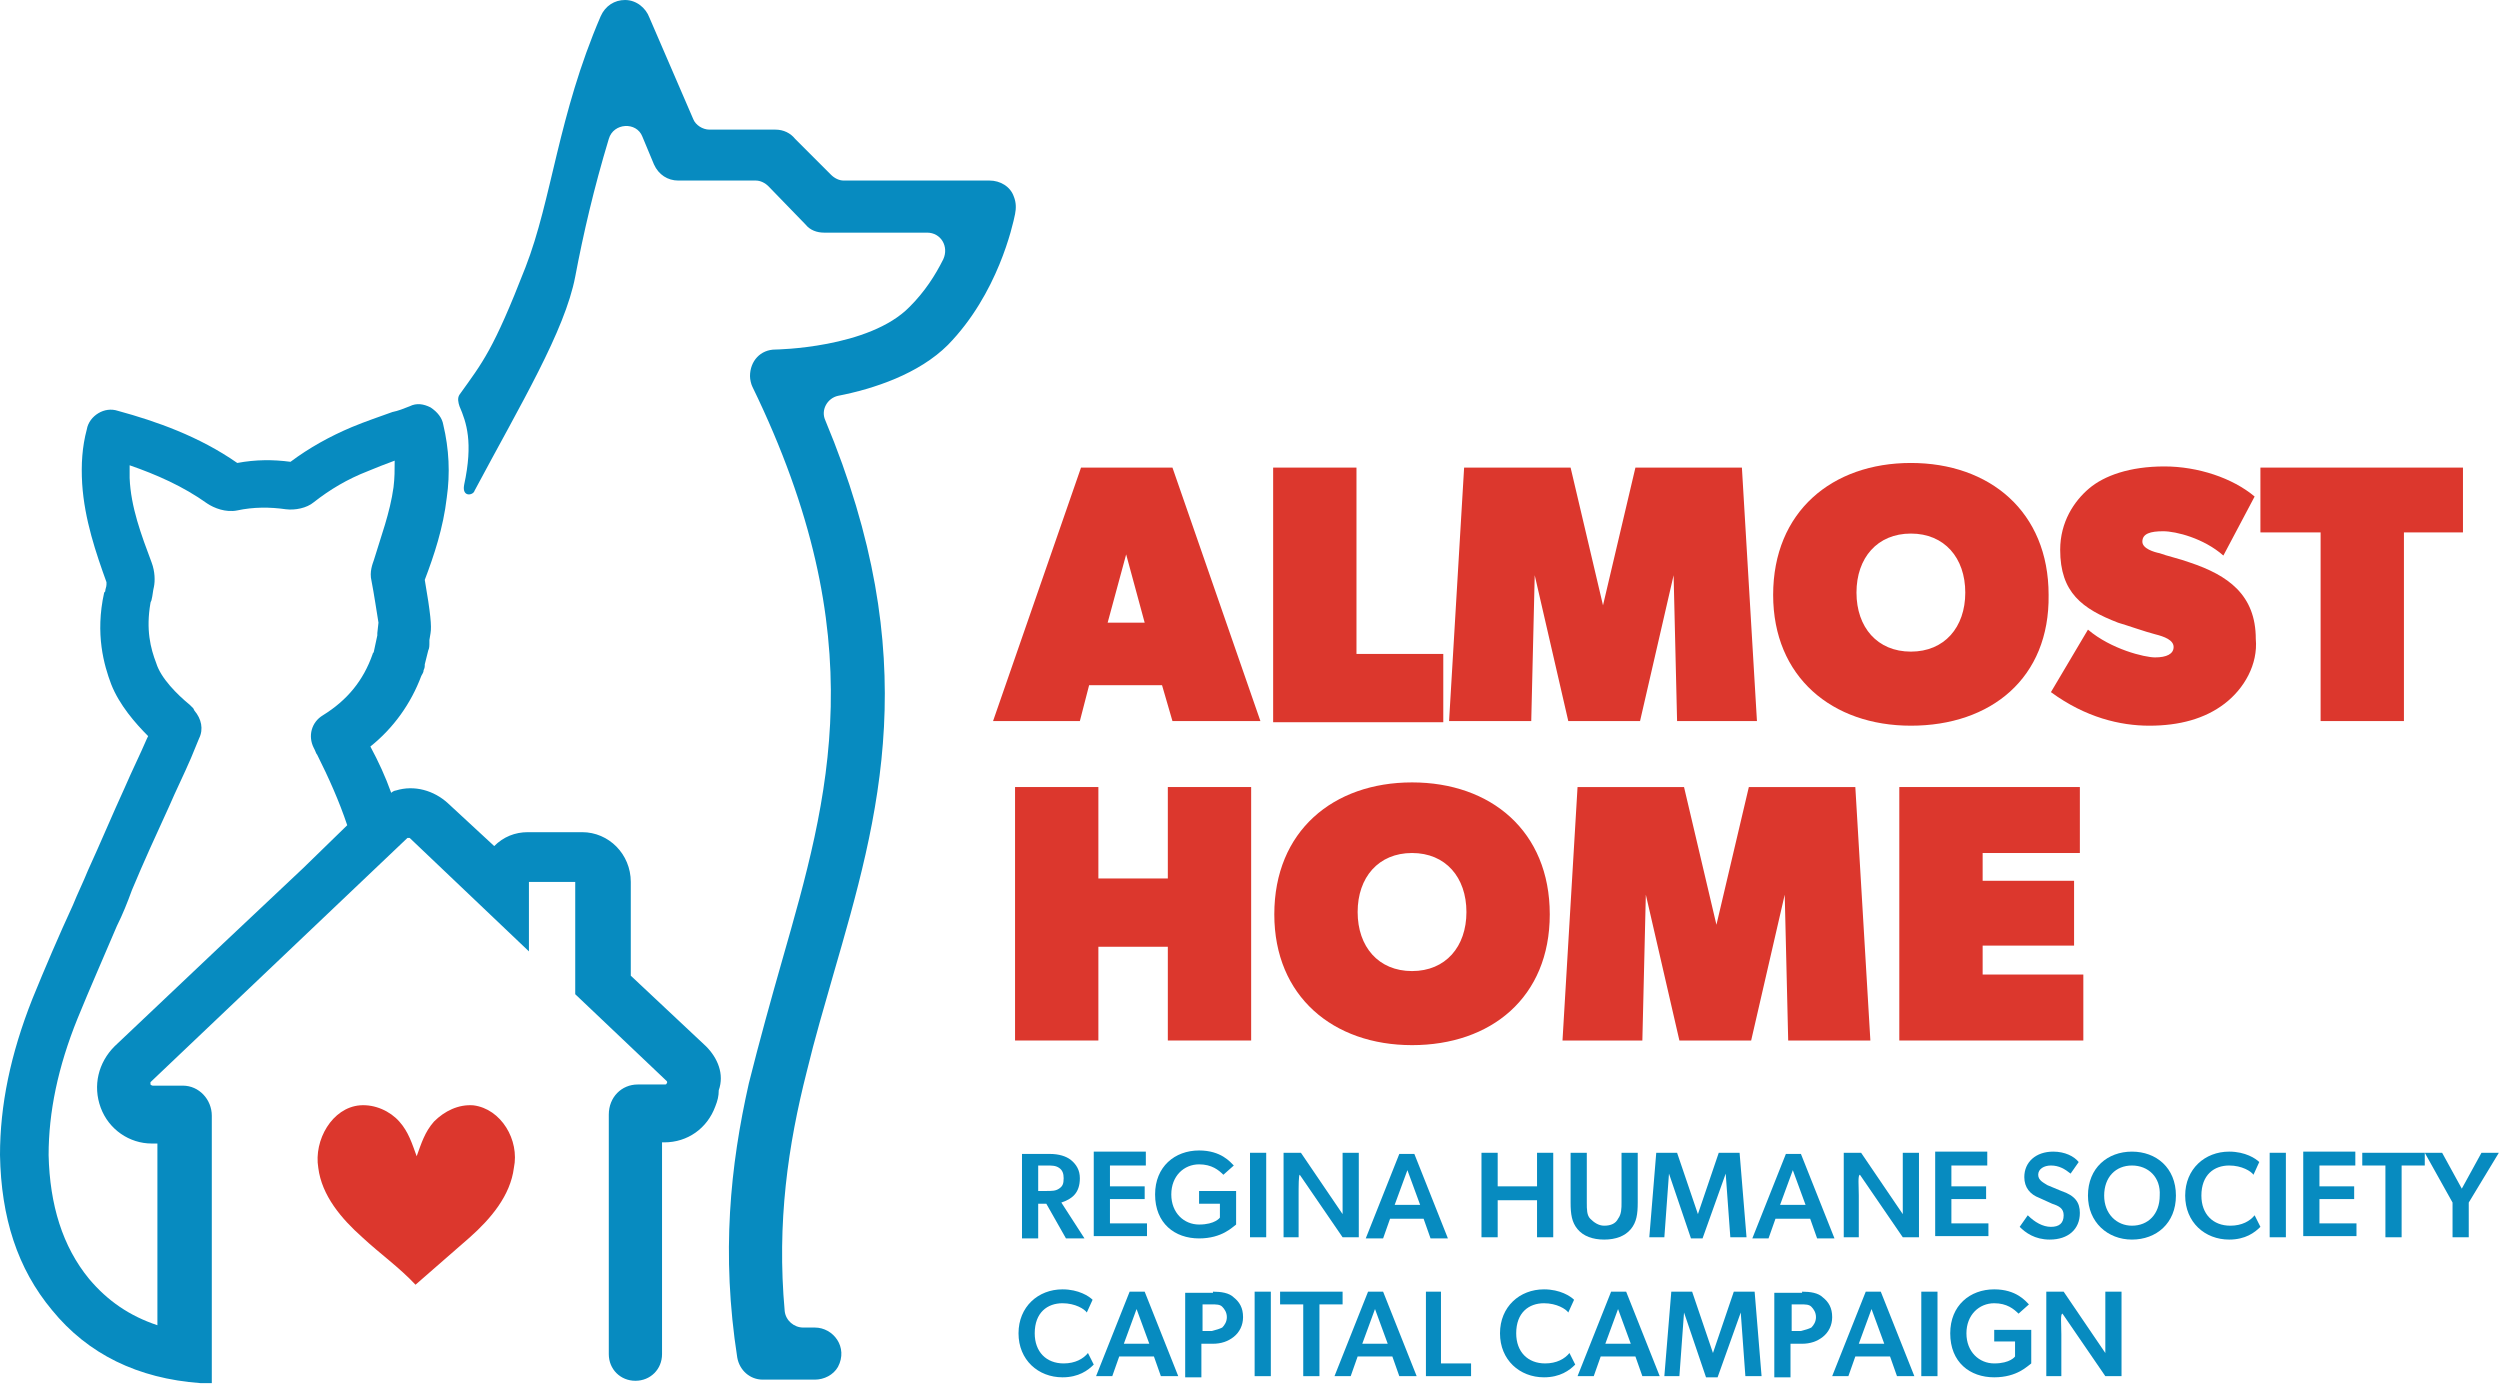
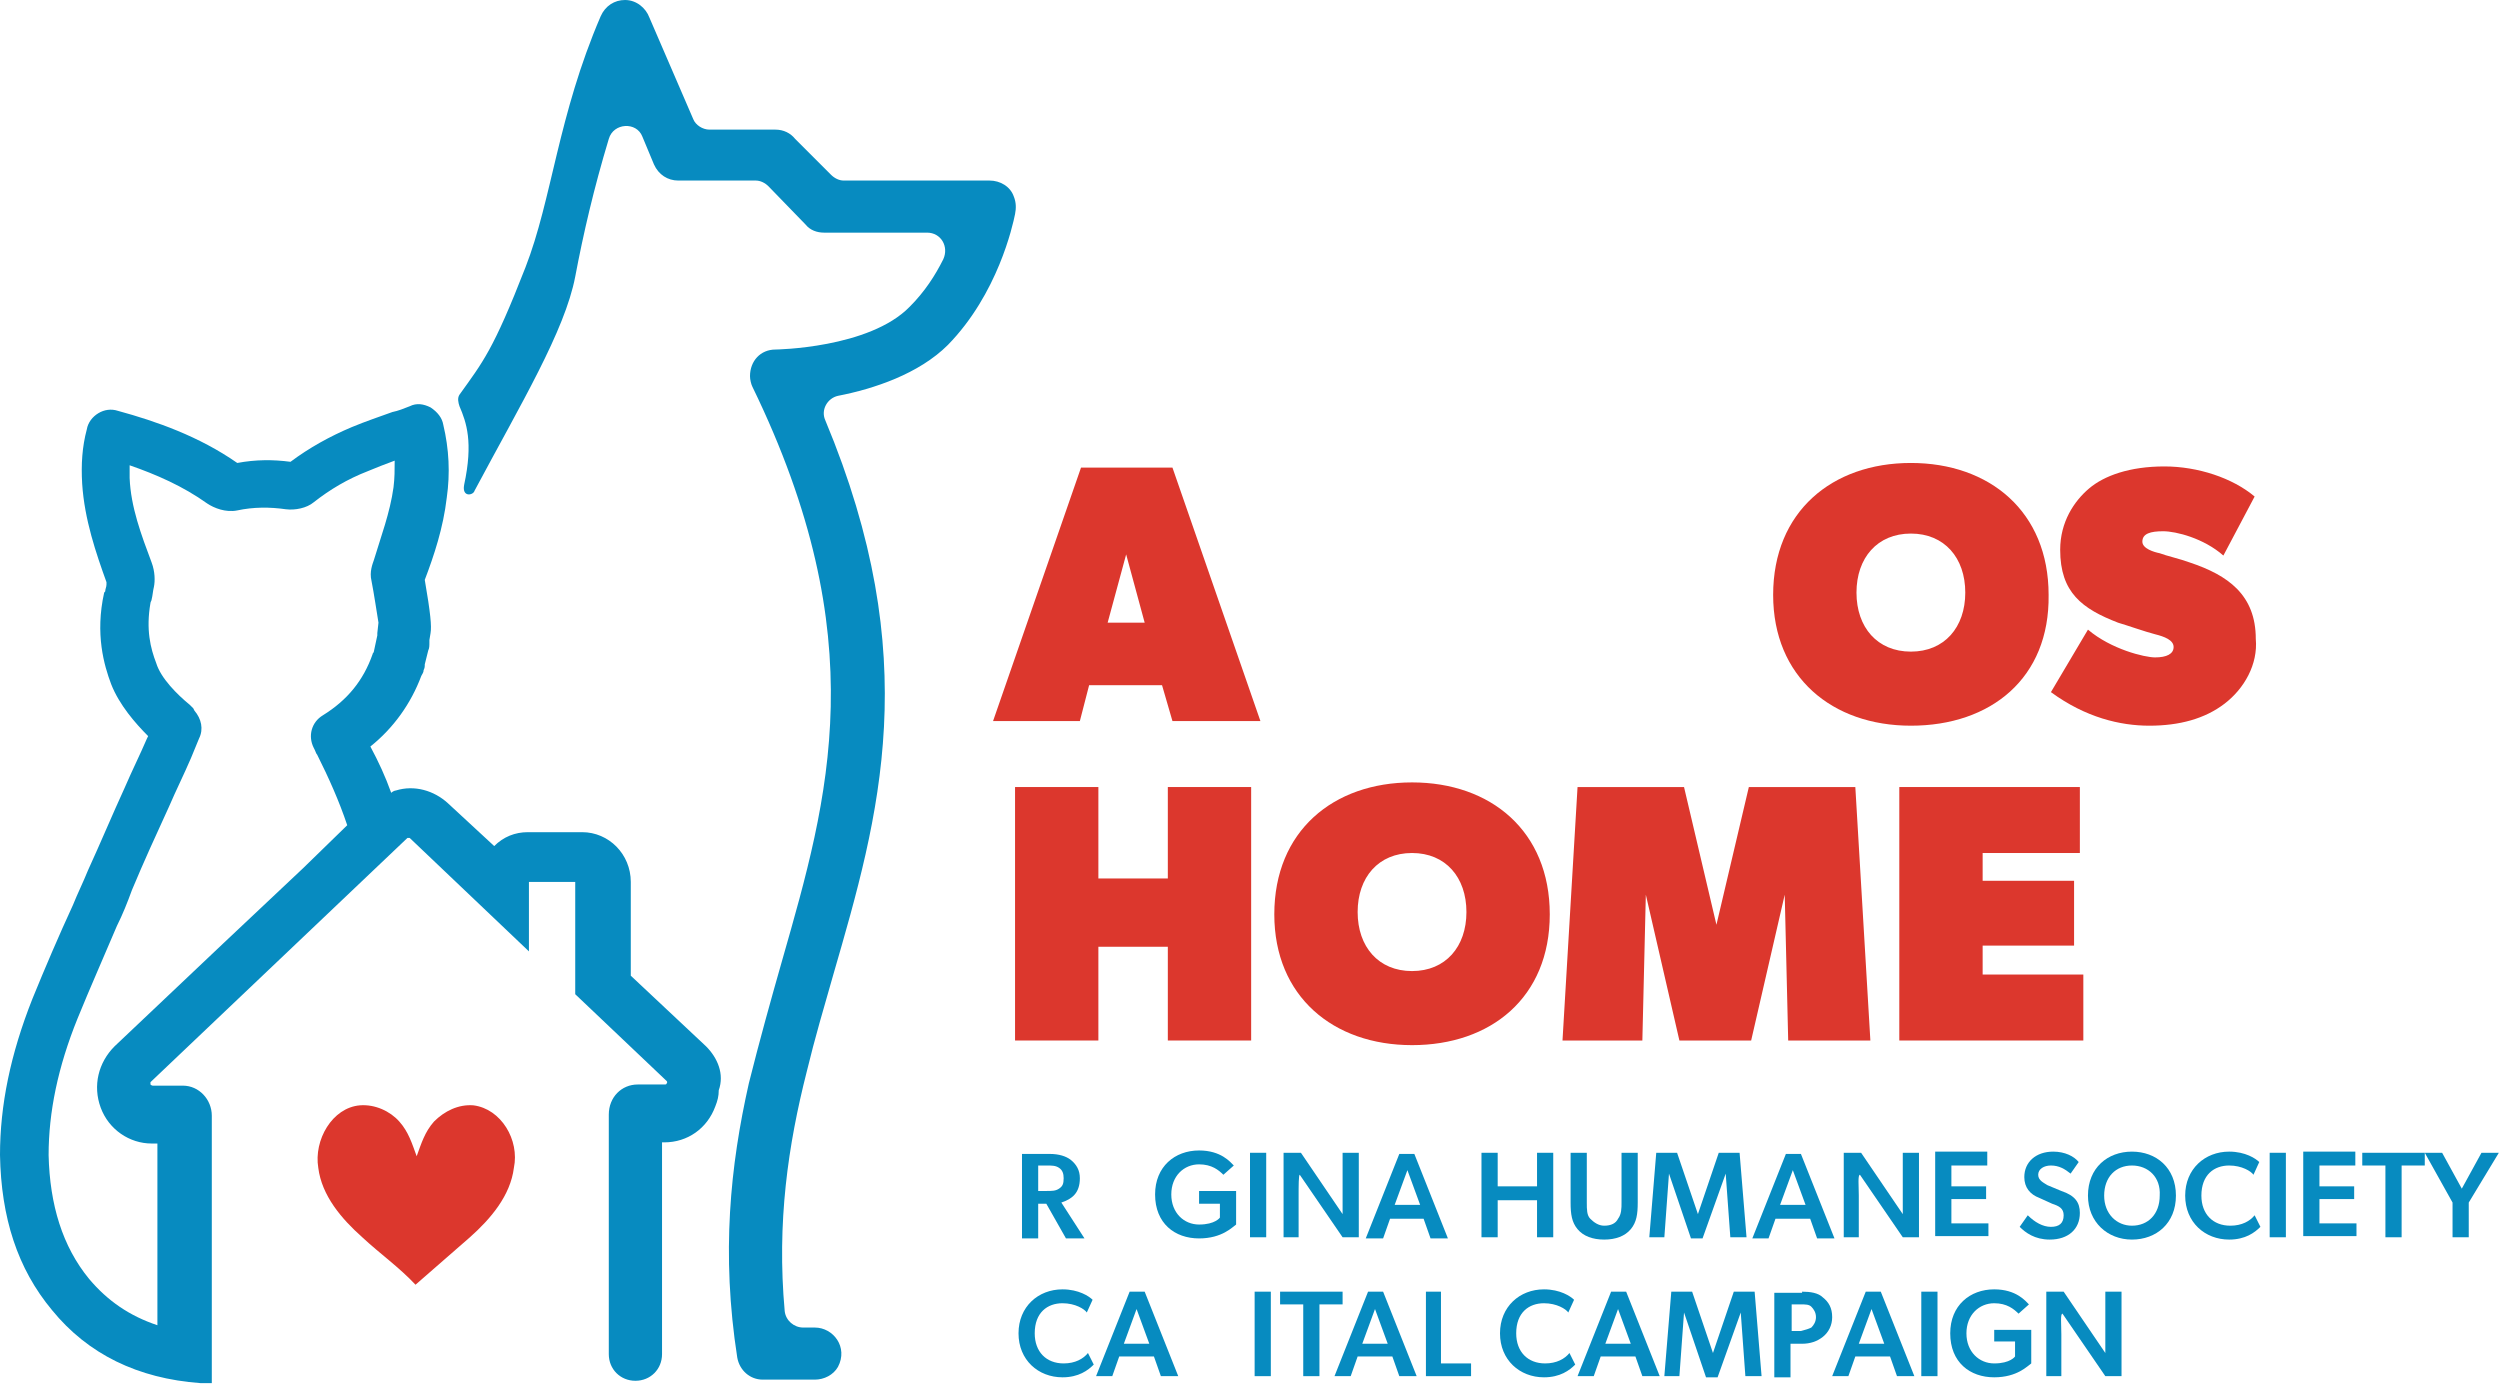
<svg xmlns="http://www.w3.org/2000/svg" width="216px" height="120px" viewBox="0 0 216 120" version="1.1">
  <title>RHS Almost Home Logo</title>
  <g id="Page-1" stroke="none" stroke-width="1" fill="none" fill-rule="evenodd">
    <g id="RHS-Landing-Page" transform="translate(-149, -32)" fill-rule="nonzero">
      <g id="Group" transform="translate(149, 32)">
        <g transform="translate(85.8, 40)" fill="#DC372D">
          <path d="M15.5,22.3 L14.6,19.2 L8.3,19.2 L7.5,22.3 L2.84217094e-14,22.3 L7.6,0.4 L15.5,0.4 L23.1,22.3 L15.5,22.3 L15.5,22.3 Z M11.5,7.9 L9.9,13.8 L13.1,13.8 L11.5,7.9 Z" id="Shape" />
-           <polygon id="Path" points="24.2 22.3 24.2 0.4 31.4 0.4 31.4 16.5 38.9 16.5 38.9 22.4 24.2 22.4" />
-           <polygon id="Path" points="59.1 22.3 58.8 9.7 55.9 22.3 49.7 22.3 46.8 9.7 46.5 22.3 39.4 22.3 40.7 0.4 49.9 0.4 52.7 12.3 55.5 0.4 64.7 0.4 66 22.3 59.1 22.3" />
          <path d="M79.3,22.7 C72.5,22.7 67.4,18.5 67.4,11.4 C67.4,4.2 72.5,0 79.3,0 C86.1,0 91.2,4.2 91.2,11.4 C91.3,18.6 86.2,22.7 79.3,22.7 Z M79.3,6.1 C76.4,6.1 74.6,8.2 74.6,11.2 C74.6,14.2 76.4,16.3 79.3,16.3 C82.2,16.3 84,14.2 84,11.2 C84,8.2 82.2,6.1 79.3,6.1 Z" id="Shape" />
          <path d="M106.4,20.8 C104.7,22.1 102.5,22.7 99.9,22.7 C97.4,22.7 94.4,22 91.4,19.8 L94.6,14.4 C96.6,16.1 99.5,16.8 100.4,16.8 C101.4,16.8 102,16.5 102,15.9 C102,15.3 101.2,15 100.4,14.8 C99.6,14.6 97.9,14 97.2,13.8 C94.1,12.6 92.2,11.2 92.2,7.5 C92.2,5.1 93.4,3.3 94.7,2.2 C96,1.1 98.2,0.3 101.2,0.3 C104.1,0.3 107.1,1.3 109,2.9 L106.3,8 C104.6,6.5 102.2,5.9 101.1,5.9 C100,5.9 99.3,6.1 99.3,6.8 C99.3,7.4 100.3,7.7 100.8,7.8 C101.3,8 102.6,8.3 103.4,8.6 C106.7,9.7 109.1,11.4 109.1,15.2 C109.3,17.4 108.1,19.5 106.4,20.8 Z" id="Path" />
-           <polygon id="Path" points="121.9 6 121.9 22.3 114.7 22.3 114.7 6 109.5 6 109.5 0.4 127 0.4 127 6" />
          <polygon id="Path" points="15.1 49.9 15.1 41.8 9.1 41.8 9.1 49.9 1.9 49.9 1.9 28 9.1 28 9.1 35.9 15.1 35.9 15.1 28 22.3 28 22.3 49.9" />
          <path d="M36.2,50.3 C29.4,50.3 24.3,46.1 24.3,39 C24.3,31.8 29.4,27.6 36.2,27.6 C43,27.6 48.1,31.8 48.1,39 C48.1,46.2 43,50.3 36.2,50.3 Z M36.2,33.7 C33.3,33.7 31.5,35.8 31.5,38.8 C31.5,41.8 33.3,43.9 36.2,43.9 C39.1,43.9 40.9,41.8 40.9,38.8 C40.9,35.8 39.1,33.7 36.2,33.7 Z" id="Shape" />
          <polygon id="Path" points="68.7 49.9 68.4 37.3 65.5 49.9 59.3 49.9 56.4 37.3 56.1 49.9 49.2 49.9 50.5 28 59.7 28 62.5 39.9 65.3 28 74.5 28 75.8 49.9" />
          <polygon id="Path" points="78.3 49.9 78.3 28 93.9 28 93.9 33.7 85.5 33.7 85.5 36.1 93.4 36.1 93.4 41.7 85.5 41.7 85.5 44.2 94.2 44.2 94.2 49.9" />
        </g>
        <g transform="translate(88, 99.4)" fill="#078BC0">
          <path d="M1.7,4.6 L1.7,7.6 L0.3,7.6 L0.3,0.3 L2.7,0.3 C3.5,0.3 4.1,0.5 4.5,0.8 C5,1.2 5.3,1.7 5.3,2.4 C5.3,3.7 4.6,4.2 3.7,4.5 L5.7,7.6 L4.1,7.6 L2.4,4.6 L1.7,4.6 L1.7,4.6 Z M3.5,3.3 C3.8,3.1 3.9,2.9 3.9,2.4 C3.9,2 3.8,1.7 3.5,1.5 C3.2,1.3 2.9,1.3 2.4,1.3 L1.7,1.3 L1.7,3.5 L2.4,3.5 C2.9,3.5 3.2,3.5 3.5,3.3 Z" id="Shape" />
-           <polygon id="Path" points="11 0.2 11 1.3 7.9 1.3 7.9 3.1 10.9 3.1 10.9 4.2 7.9 4.2 7.9 6.3 11.1 6.3 11.1 7.4 6.5 7.4 6.5 0.1 11 0.1" />
          <path d="M15.7,3.5 L18.8,3.5 L18.8,6.4 C18.5,6.6 17.6,7.6 15.6,7.6 C13.5,7.6 11.8,6.3 11.8,3.8 C11.8,1.4 13.5,0 15.6,0 C17.5,0 18.3,1 18.6,1.3 L17.7,2.1 C17.3,1.7 16.7,1.2 15.6,1.2 C14.3,1.2 13.2,2.2 13.2,3.8 C13.2,5.4 14.3,6.4 15.6,6.4 C17,6.4 17.4,5.8 17.4,5.8 L17.4,4.6 L15.6,4.6 L15.6,3.5 L15.7,3.5 Z" id="Path" />
          <polygon id="Path" points="21.4 0.2 21.4 7.5 20 7.5 20 0.2" />
          <path d="M24.2,3.9 L24.2,7.5 L22.9,7.5 L22.9,0.2 L24.4,0.2 L28,5.5 C28,5.5 28,4.6 28,3.8 L28,0.2 L29.4,0.2 L29.4,7.5 L28,7.5 L24.3,2.1 C24.2,2.1 24.2,3.1 24.2,3.9 Z" id="Path" />
          <path d="M32.1,5.9 L31.5,7.6 L30,7.6 L32.9,0.3 L34.2,0.3 L37.1,7.6 L35.6,7.6 L35,5.9 L32.1,5.9 Z M34.7,4.7 L33.6,1.7 L32.5,4.7 L34.7,4.7 Z" id="Shape" />
          <polygon id="Path" points="41.4 4.3 41.4 7.5 40 7.5 40 0.2 41.4 0.2 41.4 3.1 44.8 3.1 44.8 0.2 46.2 0.2 46.2 7.5 44.8 7.5 44.8 4.3" />
          <path d="M53.5,4.5 C53.5,5.5 53.4,6.2 52.9,6.8 C52.4,7.4 51.6,7.7 50.6,7.7 C49.6,7.7 48.8,7.4 48.3,6.8 C47.8,6.2 47.7,5.5 47.7,4.5 L47.7,0.2 L49.1,0.2 L49.1,4.5 C49.1,5.1 49.1,5.6 49.4,5.9 C49.7,6.2 50.1,6.5 50.6,6.5 C51.2,6.5 51.6,6.3 51.8,5.9 C52.1,5.5 52.1,5 52.1,4.5 L52.1,0.2 L53.5,0.2 L53.5,4.5 Z" id="Path" />
          <polygon id="Path" points="61.1 2 59.1 7.6 58.1 7.6 56.2 2 56.2 2 55.8 7.5 54.5 7.5 55.1 0.2 56.9 0.2 58.7 5.5 58.7 5.5 60.5 0.2 62.3 0.2 62.9 7.5 61.5 7.5" />
          <path d="M65.4,5.9 L64.8,7.6 L63.4,7.6 L66.3,0.3 L67.6,0.3 L70.5,7.6 L69,7.6 L68.4,5.9 L65.4,5.9 Z M68,4.7 L66.9,1.7 L65.8,4.7 L68,4.7 Z" id="Shape" />
          <path d="M72.6,3.9 L72.6,7.5 L71.3,7.5 L71.3,0.2 L72.8,0.2 L76.4,5.5 C76.4,5.5 76.4,4.6 76.4,3.8 L76.4,0.2 L77.8,0.2 L77.8,7.5 L76.4,7.5 L72.7,2.1 C72.5,2.1 72.6,3.1 72.6,3.9 Z" id="Path" />
          <polygon id="Path" points="83.7 0.2 83.7 1.3 80.6 1.3 80.6 3.1 83.6 3.1 83.6 4.2 80.6 4.2 80.6 6.3 83.8 6.3 83.8 7.4 79.2 7.4 79.2 0.1 83.7 0.1" />
          <path d="M91.7,5.4 C91.7,6.8 90.7,7.7 89.1,7.7 C87.8,7.7 87,7.1 86.5,6.6 L87.2,5.6 C87.8,6.2 88.5,6.6 89.2,6.6 C89.9,6.6 90.3,6.3 90.3,5.6 C90.3,5 89.9,4.8 89.3,4.6 L88.2,4.1 C87.4,3.8 86.9,3.2 86.9,2.3 C86.9,1 87.9,0.1 89.4,0.1 C90.4,0.1 91.2,0.5 91.6,1 L90.9,2 C90.4,1.6 89.9,1.3 89.2,1.3 C88.6,1.3 88.1,1.6 88.1,2.1 C88.1,2.6 88.6,2.8 88.9,3 L90.1,3.5 C91.3,3.9 91.7,4.5 91.7,5.4 Z" id="Path" />
          <path d="M92.4,3.9 C92.4,1.5 94.1,0.1 96.2,0.1 C98.3,0.1 100,1.5 100,3.9 C100,6.3 98.3,7.7 96.2,7.7 C94.1,7.7 92.4,6.2 92.4,3.9 Z M96.2,1.3 C94.8,1.3 93.8,2.3 93.8,3.9 C93.8,5.5 94.9,6.5 96.2,6.5 C97.6,6.5 98.6,5.5 98.6,3.9 C98.7,2.3 97.6,1.3 96.2,1.3 Z" id="Shape" />
          <path d="M104.6,7.7 C102.5,7.7 100.8,6.2 100.8,3.9 C100.8,1.6 102.5,0.1 104.6,0.1 C106,0.1 106.9,0.7 107.2,1 L106.7,2.1 C106.5,1.8 105.7,1.3 104.6,1.3 C103.3,1.3 102.2,2.1 102.2,3.9 C102.2,5.5 103.2,6.5 104.7,6.5 C105.7,6.5 106.4,6.1 106.8,5.6 L107.3,6.6 C106.8,7.1 106,7.7 104.6,7.7 Z" id="Path" />
          <polygon id="Path" points="109.5 0.2 109.5 7.5 108.1 7.5 108.1 0.2" />
          <polygon id="Path" points="115.5 0.2 115.5 1.3 112.4 1.3 112.4 3.1 115.4 3.1 115.4 4.2 112.4 4.2 112.4 6.3 115.6 6.3 115.6 7.4 111 7.4 111 0.1 115.5 0.1" />
          <polygon id="Path" points="116.1 1.3 116.1 0.2 121.5 0.2 121.5 1.3 119.5 1.3 119.5 7.5 118.1 7.5 118.1 1.3" />
          <polygon id="Path" points="121.5 0.2 123 0.2 124.7 3.3 126.4 0.2 127.9 0.2 125.3 4.5 125.3 7.5 123.9 7.5 123.9 4.5" />
          <path d="M3.8,19.6 C1.7,19.6 0,18.1 0,15.8 C0,13.5 1.7,12 3.8,12 C5.2,12 6.1,12.6 6.4,12.9 L5.9,14 C5.7,13.7 4.9,13.2 3.8,13.2 C2.5,13.2 1.4,14 1.4,15.8 C1.4,17.4 2.4,18.4 3.9,18.4 C4.9,18.4 5.6,18 6,17.5 L6.5,18.5 C6,19 5.2,19.6 3.8,19.6 Z" id="Path" />
          <path d="M8.7,17.8 L8.1,19.5 L6.7,19.5 L9.6,12.2 L10.9,12.2 L13.8,19.5 L12.3,19.5 L11.7,17.8 L8.7,17.8 Z M11.3,16.7 L10.2,13.7 L9.1,16.7 L11.3,16.7 Z" id="Shape" />
-           <path d="M16.8,12.2 C17.5,12.2 18.2,12.3 18.6,12.7 C19.1,13.1 19.4,13.6 19.4,14.4 C19.4,15.1 19.1,15.7 18.6,16.1 C18.1,16.5 17.5,16.7 16.8,16.7 L15.8,16.7 L15.8,19.6 L14.4,19.6 L14.4,12.3 L16.8,12.3 L16.8,12.2 Z M17.6,15.3 C17.8,15.1 18,14.8 18,14.4 C18,14 17.8,13.7 17.6,13.5 C17.4,13.3 17.1,13.3 16.7,13.3 L15.9,13.3 L15.9,15.6 L16.7,15.6 C17.1,15.5 17.4,15.4 17.6,15.3 Z" id="Shape" />
          <polygon id="Path" points="21.8 12.2 21.8 19.5 20.4 19.5 20.4 12.2" />
          <polygon id="Path" points="22.6 13.3 22.6 12.2 28 12.2 28 13.3 26 13.3 26 19.5 24.6 19.5 24.6 13.3" />
          <path d="M29.3,17.8 L28.7,19.5 L27.3,19.5 L30.2,12.2 L31.5,12.2 L34.4,19.5 L32.9,19.5 L32.3,17.8 L29.3,17.8 Z M31.9,16.7 L30.8,13.7 L29.7,16.7 L31.9,16.7 Z" id="Shape" />
          <polygon id="Path" points="36.5 12.2 36.5 18.4 39.1 18.4 39.1 19.5 35.2 19.5 35.2 12.2 36.5 12.2" />
          <path d="M45.4,19.6 C43.3,19.6 41.6,18.1 41.6,15.8 C41.6,13.5 43.3,12 45.4,12 C46.8,12 47.7,12.6 48,12.9 L47.5,14 C47.3,13.7 46.5,13.2 45.4,13.2 C44.1,13.2 43,14 43,15.8 C43,17.4 44,18.4 45.5,18.4 C46.5,18.4 47.2,18 47.6,17.5 L48.1,18.5 C47.6,19 46.8,19.6 45.4,19.6 Z" id="Path" />
          <path d="M50.3,17.8 L49.7,19.5 L48.3,19.5 L51.2,12.2 L52.5,12.2 L55.4,19.5 L53.9,19.5 L53.3,17.8 L50.3,17.8 Z M52.9,16.7 L51.8,13.7 L50.7,16.7 L52.9,16.7 Z" id="Shape" />
          <polygon id="Path" points="62.4 14 60.4 19.6 59.4 19.6 57.5 14 57.5 14 57.1 19.5 55.8 19.5 56.4 12.2 58.2 12.2 60 17.5 60 17.5 61.8 12.2 63.6 12.2 64.2 19.5 62.8 19.5" />
          <path d="M67.7,12.2 C68.4,12.2 69.1,12.3 69.5,12.7 C70,13.1 70.3,13.6 70.3,14.4 C70.3,15.1 70,15.7 69.5,16.1 C69,16.5 68.4,16.7 67.7,16.7 L66.7,16.7 L66.7,19.6 L65.3,19.6 L65.3,12.3 L67.7,12.3 L67.7,12.2 Z M68.5,15.3 C68.7,15.1 68.9,14.8 68.9,14.4 C68.9,14 68.7,13.7 68.5,13.5 C68.3,13.3 68,13.3 67.6,13.3 L66.8,13.3 L66.8,15.6 L67.6,15.6 C68,15.5 68.3,15.4 68.5,15.3 Z" id="Shape" />
          <path d="M72.3,17.8 L71.7,19.5 L70.3,19.5 L73.2,12.2 L74.5,12.2 L77.4,19.5 L75.9,19.5 L75.3,17.8 L72.3,17.8 Z M74.8,16.7 L73.7,13.7 L72.6,16.7 L74.8,16.7 Z" id="Shape" />
          <polygon id="Path" points="79.4 12.2 79.4 19.5 78 19.5 78 12.2" />
          <path d="M84.4,15.5 L87.5,15.5 L87.5,18.4 C87.2,18.6 86.3,19.6 84.3,19.6 C82.2,19.6 80.5,18.3 80.5,15.8 C80.5,13.4 82.2,12 84.3,12 C86.2,12 87,13 87.3,13.3 L86.4,14.1 C86,13.7 85.4,13.2 84.3,13.2 C83,13.2 81.9,14.2 81.9,15.8 C81.9,17.4 83,18.4 84.3,18.4 C85.7,18.4 86.1,17.8 86.1,17.8 L86.1,16.5 L84.3,16.5 L84.3,15.5 L84.4,15.5 Z" id="Path" />
          <path d="M90.1,15.9 L90.1,19.5 L88.8,19.5 L88.8,12.2 L90.3,12.2 L93.9,17.5 C93.9,17.5 93.9,16.6 93.9,15.8 L93.9,12.2 L95.3,12.2 L95.3,19.5 L93.9,19.5 L90.2,14.1 C90,14.1 90.1,15 90.1,15.9 Z" id="Path" />
        </g>
        <path d="M40.9,95.5 C39.6,95.4 38.4,96 37.5,96.9 C36.7,97.8 36.4,98.8 36,99.9 C35.6,98.8 35.3,97.8 34.5,96.9 C33.7,96 32.4,95.4 31.1,95.5 C28.7,95.7 27.1,98.5 27.5,100.9 C27.8,103.3 29.5,105.3 31.3,106.9 C32.8,108.3 34.5,109.5 35.9,111 L40.6,106.9 C42.4,105.3 44.1,103.3 44.4,100.9 C44.9,98.5 43.3,95.8 40.9,95.5 Z" id="Path" fill="#DC372D" />
        <g transform="translate(-0, 0)" fill="#078BC0">
          <path d="M61,90.4 L54.5,84.3 L54.5,76.2 C54.5,73.8 52.6,71.9 50.3,71.9 L45.6,71.9 C44.5,71.9 43.5,72.3 42.7,73.1 L38.7,69.4 C37.5,68.3 35.8,67.8 34.2,68.3 C34.1,68.3 33.9,68.4 33.8,68.5 C33.3,67.1 32.7,65.8 32,64.5 C34,62.9 35.5,60.8 36.4,58.4 C36.5,58.2 36.6,58.1 36.6,57.9 C36.7,57.7 36.7,57.6 36.7,57.4 L37,56.2 L37,56.2 C37.1,56 37.1,55.8 37.1,55.5 C37.1,55.4 37.1,55.4 37.1,55.3 L37.2,54.7 C37.3,54.1 37.2,53 36.7,50.1 C37.5,48 38.3,45.6 38.6,43 C38.9,40.9 38.8,38.8 38.3,36.7 C38.2,36.1 37.8,35.6 37.2,35.2 C36.6,34.9 36,34.8 35.4,35.1 C34.9,35.3 34.4,35.5 33.9,35.6 C32.8,36 31.6,36.4 30.4,36.9 C28.5,37.7 26.7,38.7 25.1,39.9 C23.6,39.7 22.1,39.7 20.5,40 C17.2,37.7 13.5,36.4 10.2,35.5 C9.6,35.3 9,35.4 8.5,35.7 C8,36 7.6,36.5 7.5,37.1 C7.1,38.6 7,40.1 7.1,41.8 C7.3,44.9 8.3,47.8 9.2,50.3 C9.2,50.4 9.2,50.4 9.2,50.5 C9.2,50.7 9.1,50.9 9.1,51 C9.1,51.1 9.1,51.1 9,51.2 C8.2,54.8 9,57.5 9.6,59.1 C10.3,60.9 11.7,62.5 12.8,63.6 L12.7,63.8 C12.1,65.2 11.4,66.6 10.8,68 C9.7,70.4 8.7,72.8 7.6,75.2 C7.2,76.2 6.7,77.2 6.3,78.2 C5.1,80.8 3.9,83.6 2.8,86.3 C0.9,91.1 0,95.5 0,99.8 C0.1,105.2 1.5,109.6 4.5,113.2 C7.6,117 11.9,119.1 17.3,119.5 L17.4,119.5 L17.4,119.5 L18.3,119.5 L18.3,117.2 C18.3,117.1 18.3,117 18.3,116.9 L18.3,112.6 L18.3,112.6 L18.3,96.4 C18.3,95 17.2,93.8 15.8,93.8 L13.2,93.8 C13.2,93.8 13.1,93.8 13,93.7 C13,93.6 13,93.5 13,93.5 L35.2,72.4 C35.2,72.4 35.3,72.4 35.3,72.4 C35.3,72.4 35.4,72.4 35.4,72.4 L45.7,82.2 L45.7,78.7 L45.7,76.2 L49.7,76.2 L49.7,82.9 L49.7,85.9 L57.6,93.4 C57.6,93.4 57.7,93.5 57.6,93.6 C57.6,93.7 57.5,93.7 57.4,93.7 L55.1,93.7 C53.7,93.7 52.6,94.8 52.6,96.3 L52.6,117 C52.6,118.3 53.6,119.3 54.9,119.3 L54.9,119.3 C56.2,119.3 57.2,118.3 57.2,117 L57.2,98.7 L57.4,98.7 C59.4,98.7 61.1,97.5 61.8,95.6 C62,95.1 62.1,94.7 62.1,94.2 C62.6,92.8 62,91.4 61,90.4 Z M26.2,75 L19.3,81.5 L9.9,90.4 C8.5,91.8 8,93.8 8.7,95.7 C9.4,97.6 11.2,98.8 13.1,98.8 L13.6,98.8 L13.6,114.5 C11.2,113.7 9.3,112.4 7.7,110.5 C5.4,107.7 4.3,104.1 4.2,99.8 C4.2,96.1 5,92.2 6.7,88 C7.8,85.3 9,82.6 10.1,80 C10.6,79 11,78 11.4,76.9 C12.4,74.5 13.5,72.1 14.6,69.7 C15.2,68.3 15.9,66.9 16.5,65.5 L17.2,63.8 C17.6,63 17.4,62.1 16.8,61.4 L16.7,61.2 C16.6,61.1 16.5,61 16.4,60.9 C15.3,60 13.9,58.6 13.5,57.3 C13,56 12.6,54.4 13,52.1 C13,52 13.1,51.9 13.1,51.8 C13.2,51.4 13.2,51.1 13.3,50.7 C13.4,50.2 13.4,49.4 13.1,48.6 C12.2,46.2 11.3,43.8 11.2,41.3 C11.2,40.9 11.2,40.6 11.2,40.2 C13.5,41 15.8,42 17.9,43.5 C18.5,43.9 19.5,44.3 20.5,44.1 C21.9,43.8 23.3,43.8 24.7,44 C25.5,44.1 26.5,43.9 27.1,43.4 C28.5,42.3 30,41.4 31.8,40.7 C32.5,40.4 33.3,40.1 34.1,39.8 C34.1,40.6 34.1,41.3 34,42.1 C33.7,44.3 32.9,46.4 32.3,48.4 C32.2,48.7 31.9,49.4 32.1,50.2 C32.3,51.2 32.6,53.2 32.7,53.8 L32.6,54.7 C32.6,54.8 32.6,54.8 32.6,54.9 L32.3,56.3 C32.3,56.4 32.2,56.4 32.2,56.5 C31.4,58.8 30,60.5 27.9,61.8 C26.9,62.4 26.6,63.6 27.1,64.6 L27.2,64.8 C27.3,65 27.3,65.1 27.4,65.2 C28.4,67.2 29.3,69.2 30,71.3 L26.2,75 Z" id="Shape" />
          <path d="M87.6,17 C87.3,16.1 86.4,15.6 85.5,15.6 L72.9,15.6 C72.5,15.6 72.1,15.4 71.8,15.1 L68.7,12 C68.3,11.5 67.7,11.2 67,11.2 L61.3,11.2 C60.7,11.2 60.1,10.8 59.9,10.3 L56.1,1.5 C55.8,0.7 55,0 54,0 C53.1,0 52.3,0.5 51.9,1.4 C48.2,10 47.7,17.2 45.4,23.1 C42.6,30.3 41.7,31.3 39.7,34.1 C39.5,34.4 39.6,34.8 39.7,35.1 C40.3,36.5 40.9,38.2 40.1,41.9 C39.9,43 40.9,42.8 41,42.4 C45,34.9 48.8,28.6 49.7,23.9 C50.4,20.2 51.3,16.3 52.6,12 C53,10.6 55,10.5 55.5,11.8 L56.5,14.2 C56.9,15.1 57.7,15.6 58.6,15.6 L58.6,15.6 L65.3,15.6 C65.7,15.6 66.1,15.8 66.4,16.1 L69.6,19.4 C70,19.9 70.6,20.1 71.2,20.1 L71.2,20.1 L80.1,20.1 C81.3,20.1 82,21.3 81.5,22.4 C80.8,23.8 79.9,25.2 78.6,26.5 C75.1,30.1 67,30.2 67,30.2 C65.7,30.2 64.8,31.2 64.8,32.5 C64.8,32.8 64.9,33.2 65,33.4 L65,33.4 C75.6,55.2 71.6,68.9 67.6,82.9 C66.6,86.4 65.6,90 64.7,93.6 C63.1,100.7 62.3,108.3 63.7,117.3 C63.9,118.4 64.8,119.2 65.9,119.2 L65.9,119.2 L70.4,119.2 C71.2,119.2 72,118.8 72.4,118.1 C73.3,116.4 72,114.7 70.4,114.7 L69.4,114.7 C68.6,114.7 67.9,114.1 67.8,113.3 C67.1,105.6 68.1,98.9 69.7,92.6 C70.4,89.7 71.2,87 72,84.2 C76,70.4 79.9,56.9 71.3,36.3 C70.9,35.4 71.5,34.4 72.4,34.2 C75.5,33.6 79.4,32.3 81.9,29.8 C86.2,25.4 87.5,19.5 87.7,18.5 C87.8,18 87.8,17.5 87.6,17 Z" id="Path" />
        </g>
      </g>
    </g>
  </g>
</svg>